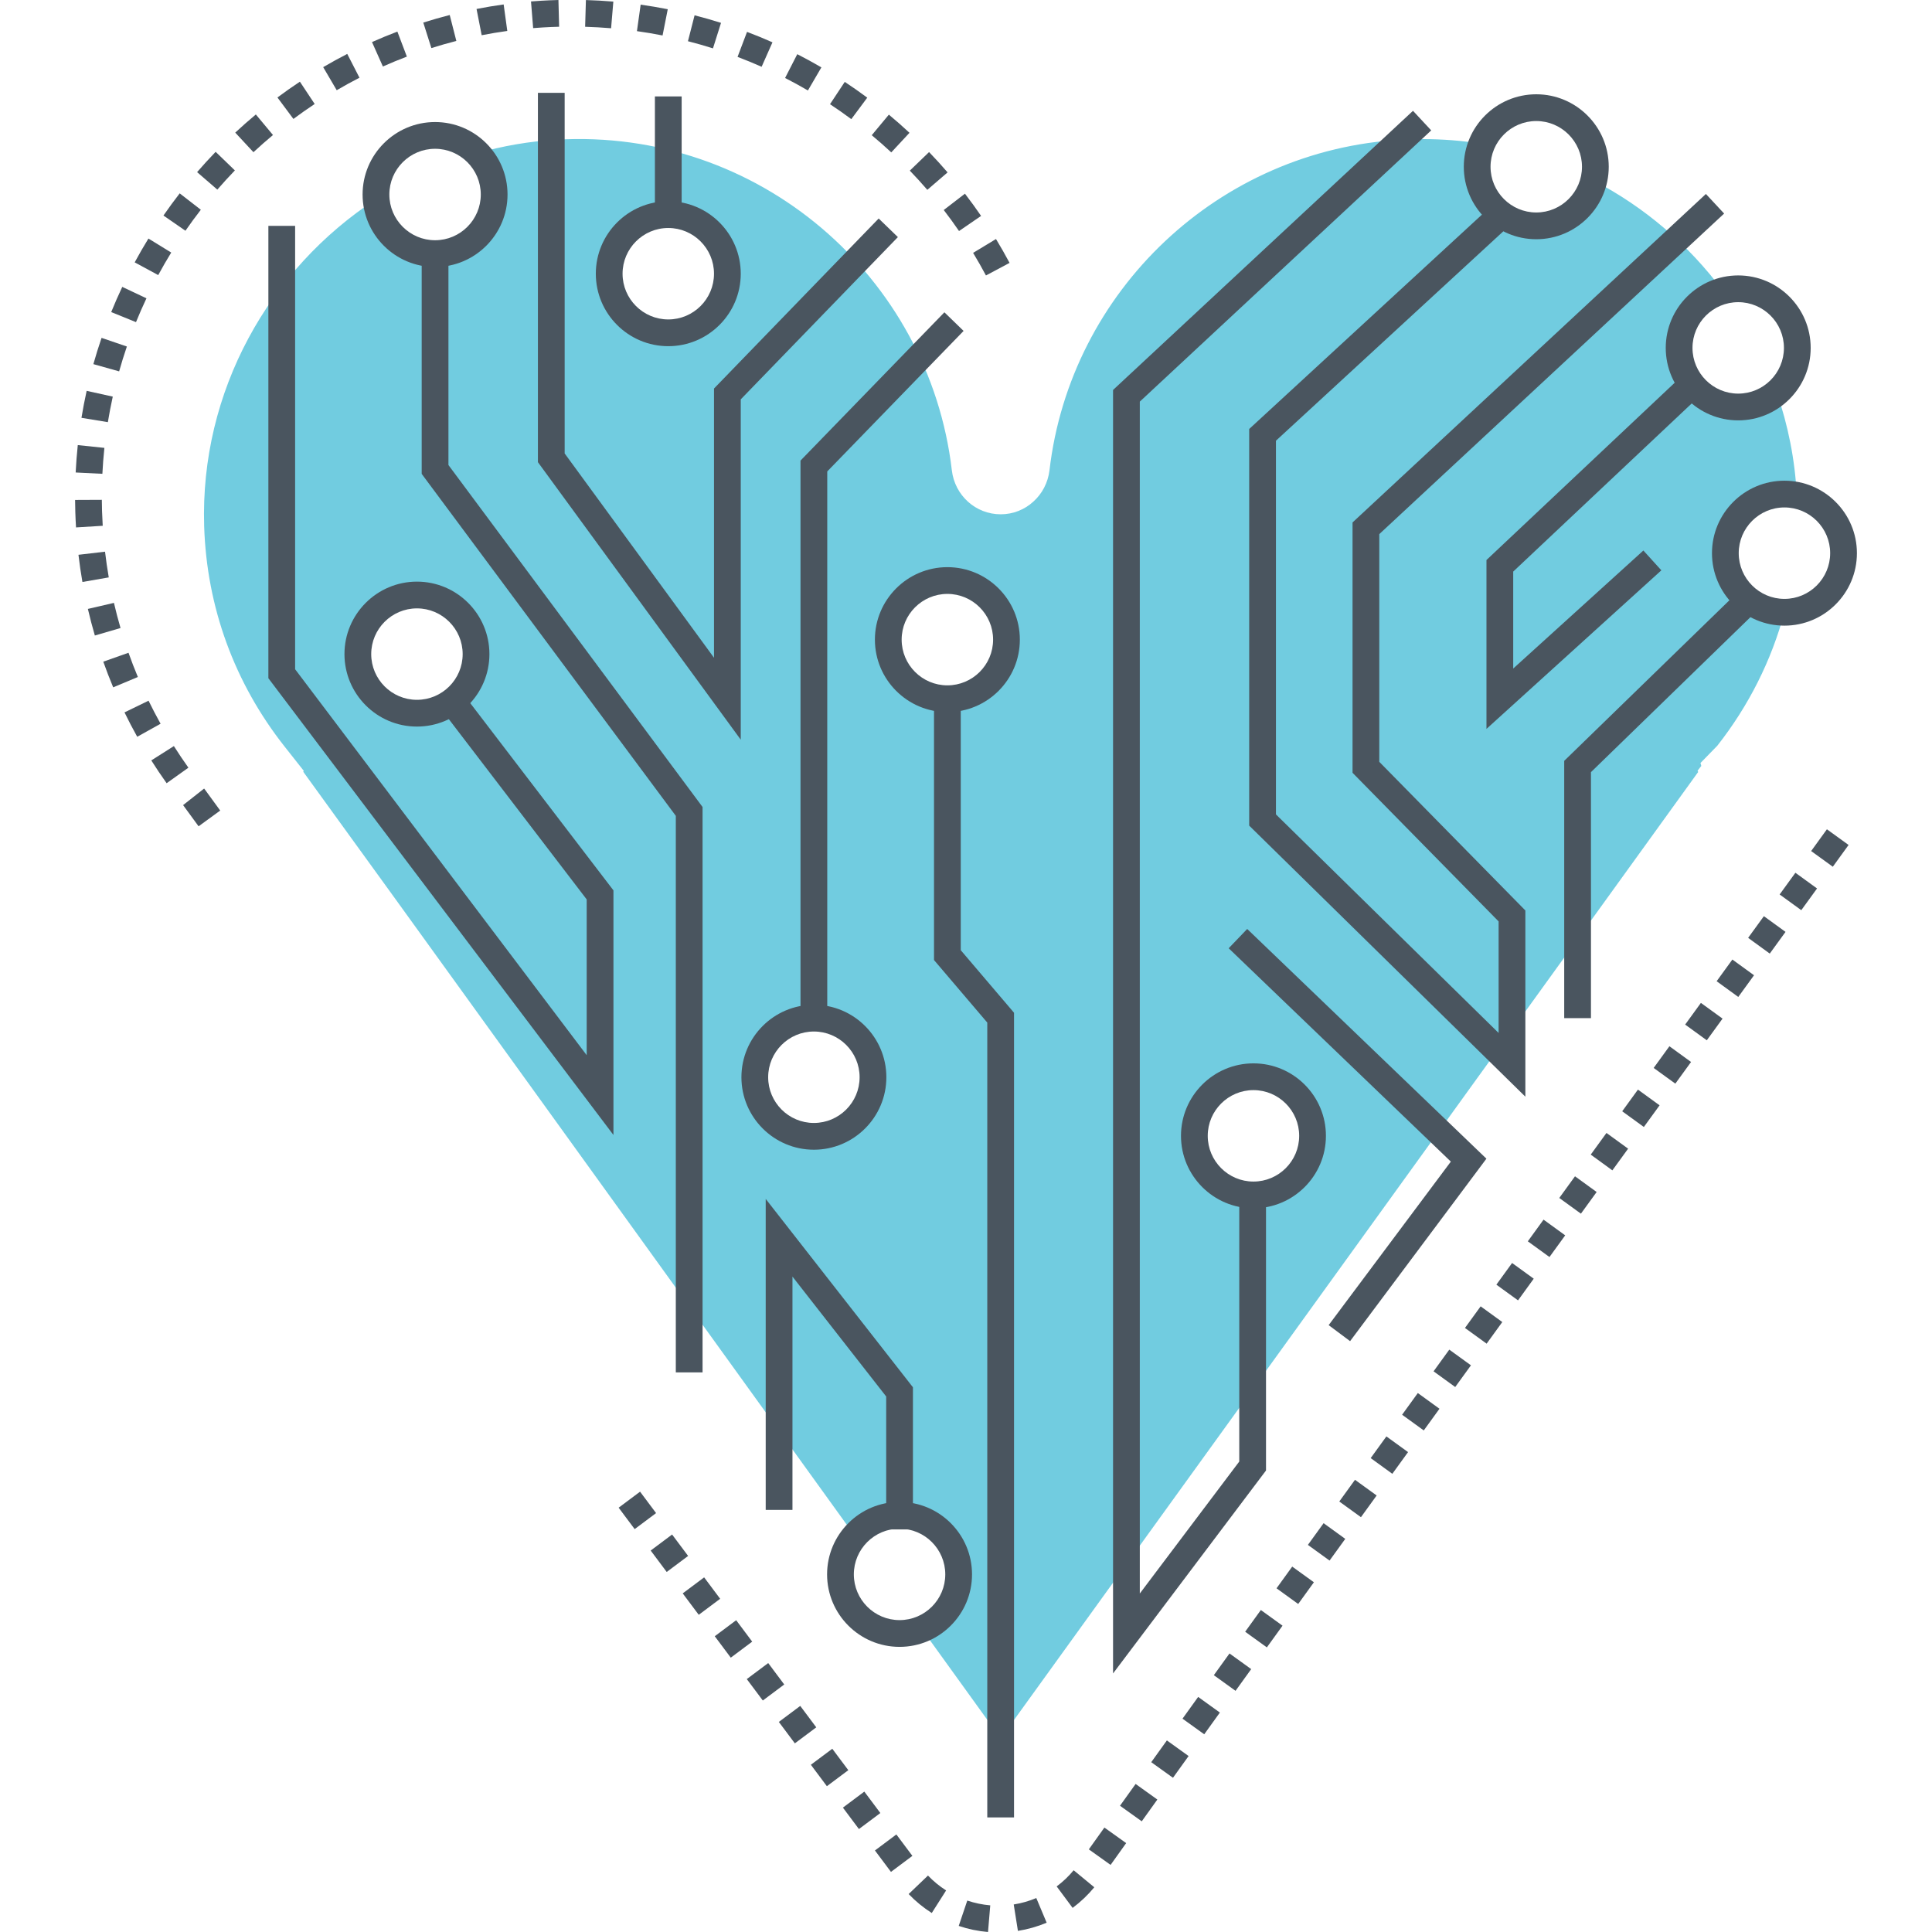
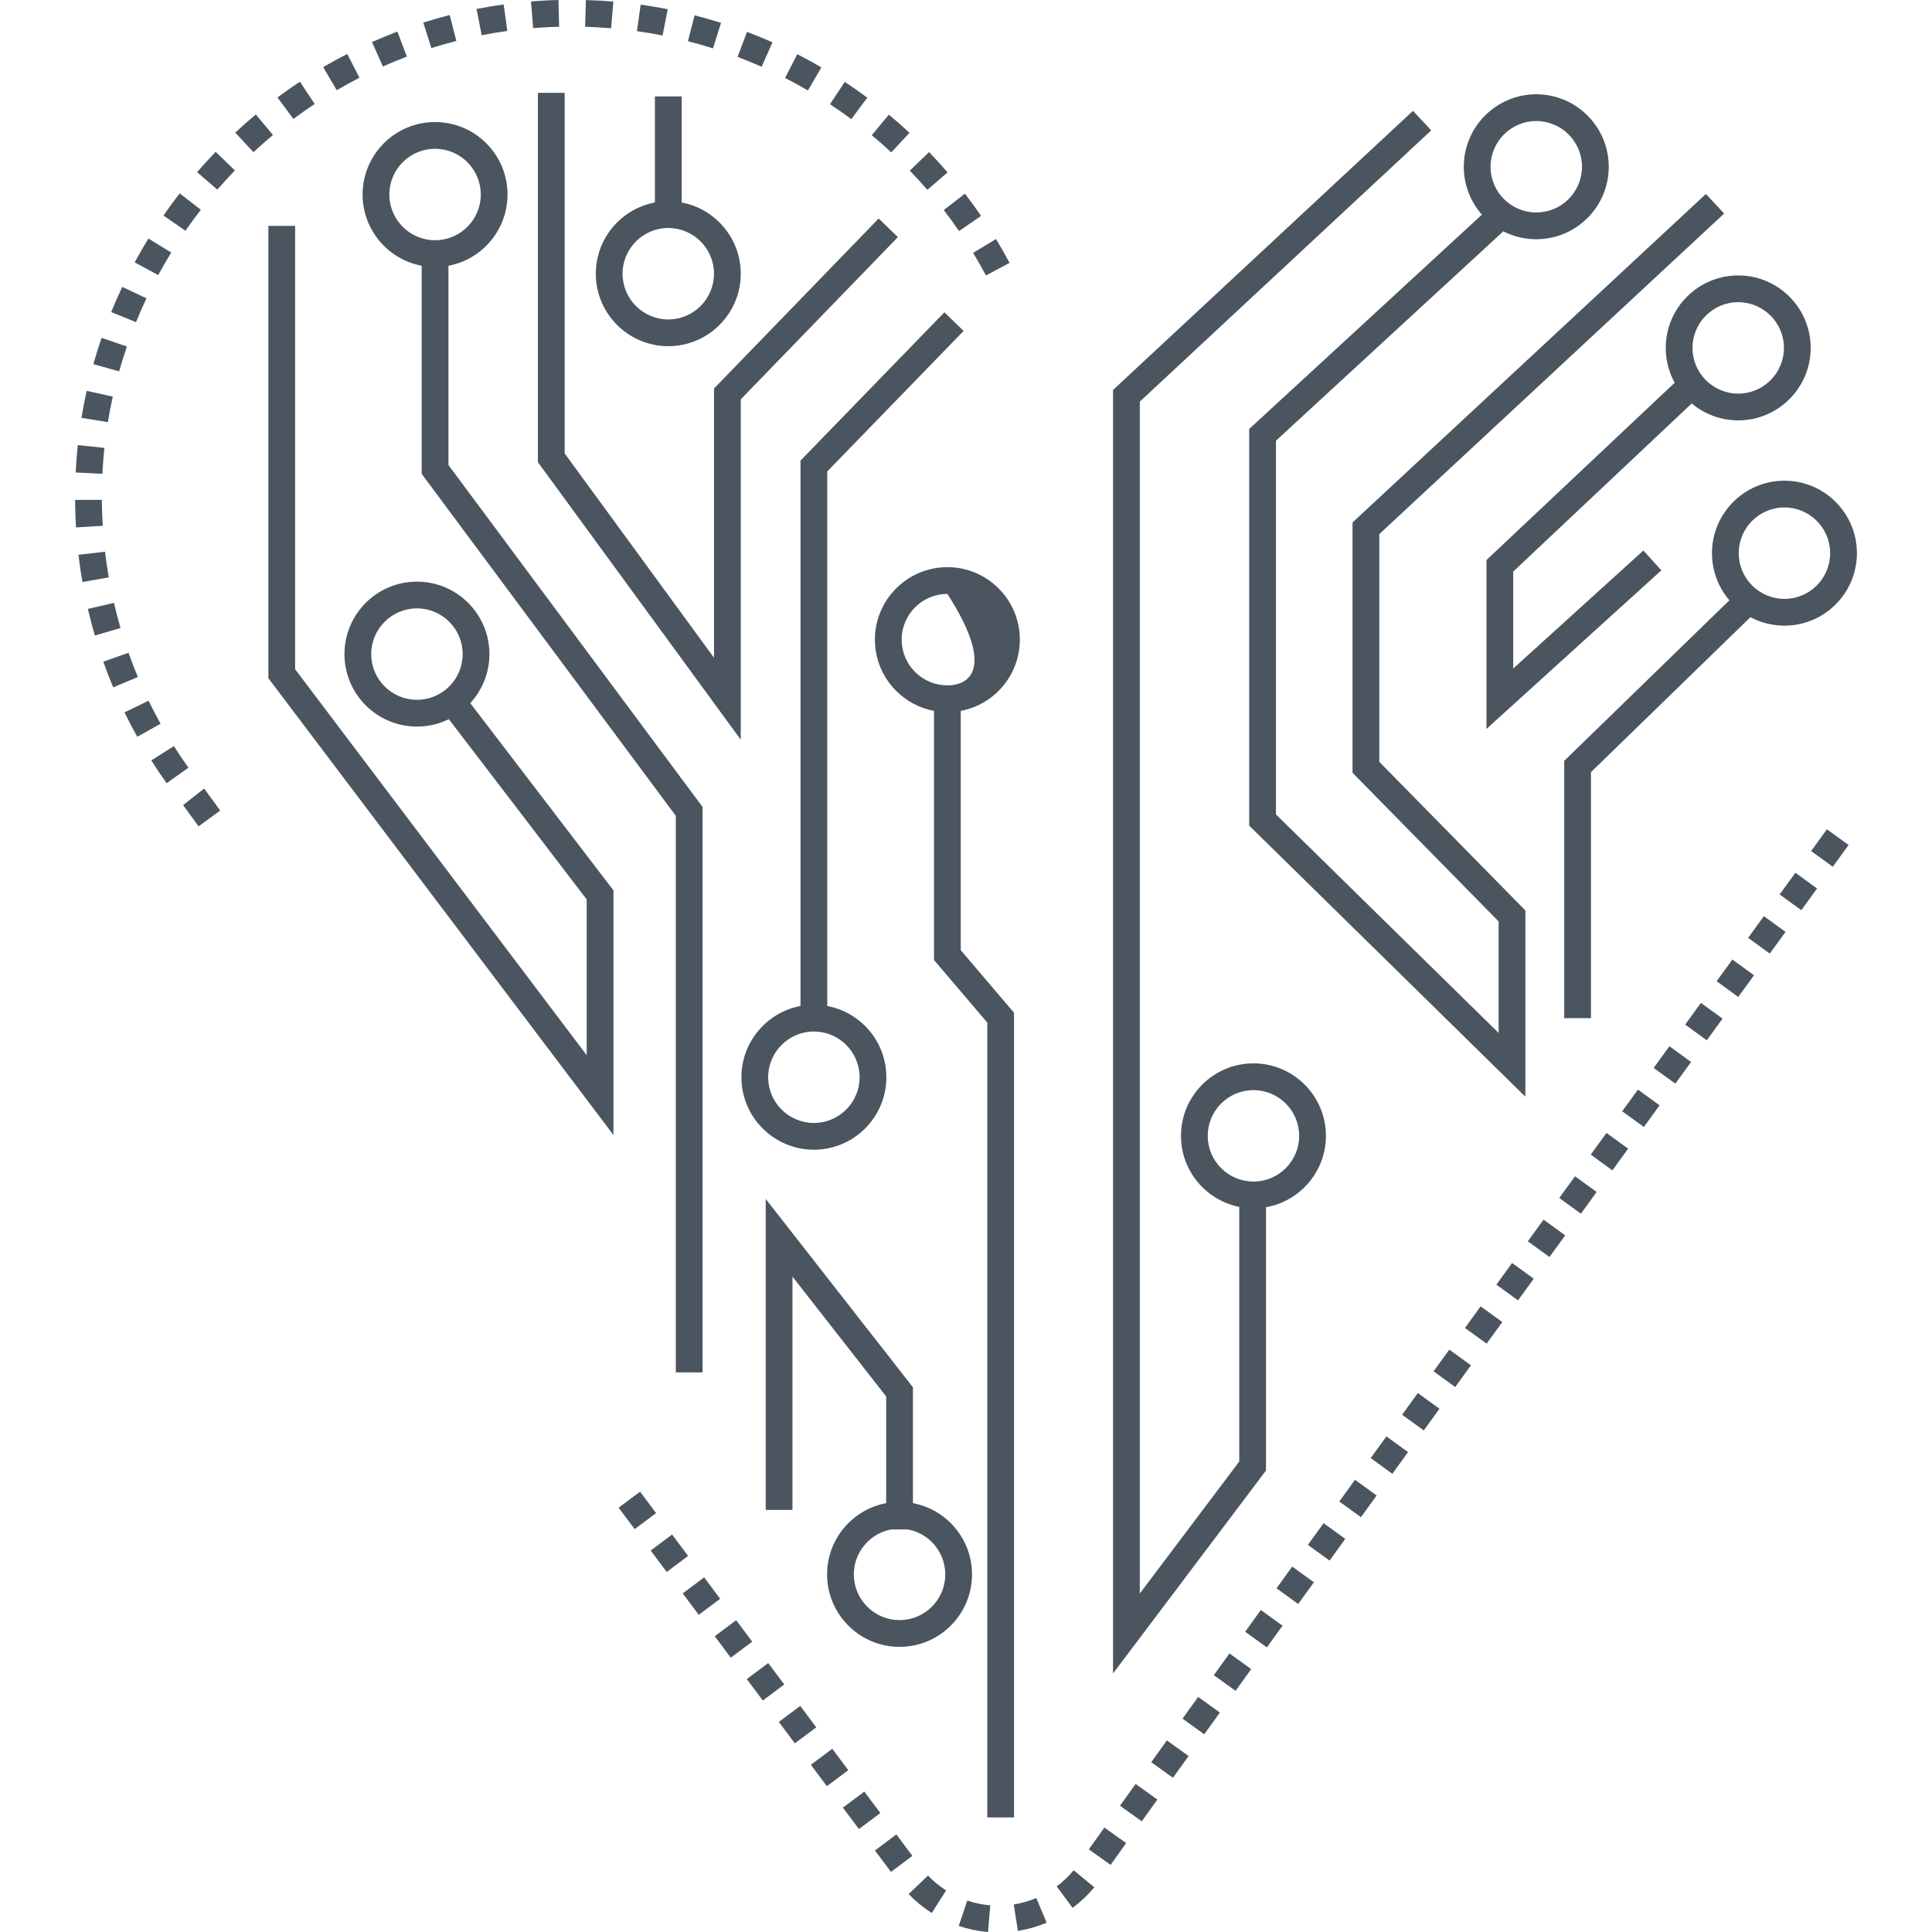
<svg xmlns="http://www.w3.org/2000/svg" version="1.1" id="Layer_1" x="0px" y="0px" viewBox="0 0 512 512" style="enable-background:new 0 0 512 512;" xml:space="preserve">
  <style type="text/css">
	.st0{fill:#FFD452;}
	.st1{fill:#F58E6F;}
	.st2{fill:#4A555F;}
	.st3{fill:none;}
	.st4{fill:#DFDFDF;}
	.st5{fill:#71CCE0;}
	.st6{fill:#FFFFFF;}
</style>
  <g>
    <g>
      <g>
        <g>
          <path class="st2" d="M34.056,172.988l-6.683,2.363c0.803,2.274,1.687,4.562,2.624,6.8l6.54-2.739      C35.651,177.296,34.815,175.135,34.056,172.988z M30.195,159.768l-6.905,1.604c0.552,2.375,1.172,4.746,1.846,7.047l6.803-1.989      C31.305,164.255,30.717,162.013,30.195,159.768z M39.37,185.691l-6.374,3.099c1.05,2.165,2.185,4.338,3.371,6.463l6.189-3.454      C41.438,189.79,40.365,187.735,39.37,185.691z M27.837,146.202l-7.043,0.822c0.281,2.409,0.635,4.833,1.048,7.208l6.983-1.215      C28.435,150.772,28.102,148.479,27.837,146.202z M52.233,45.612l5.359,4.64c1.507-1.74,3.071-3.452,4.652-5.087l-5.095-4.927      C55.478,41.967,53.823,43.775,52.233,45.612z M54.094,208.974l-5.571,4.387l4.103,5.615l5.732-4.172l-4.055-5.564      L54.094,208.974z M46.081,197.719l-5.986,3.796c1.299,2.051,2.668,4.086,4.061,6.044l5.774-4.113      C48.61,201.593,47.316,199.665,46.081,197.719z M27.043,135.486c-0.03-1.012-0.051-2.023-0.055-3.03l-7.089,0.032      c0.005,1.07,0.025,2.143,0.06,3.218c0.042,1.359,0.106,2.715,0.189,4.066l7.075-0.434      C27.145,138.057,27.084,136.773,27.043,135.486z M38.812,79.057l-6.411-3.028c-1.034,2.19-2.019,4.437-2.928,6.676l6.568,2.666      C36.901,83.254,37.833,81.129,38.812,79.057z M45.377,66.929l-6.041-3.713c-1.26,2.052-2.485,4.177-3.641,6.311l6.235,3.374      C43.023,70.88,44.182,68.871,45.377,66.929z M62.341,35.142l4.823,5.194c1.671-1.552,3.413-3.085,5.179-4.556l-4.542-5.444      C65.941,31.887,64.104,33.505,62.341,35.142z M53.223,55.587l-5.603-4.343c-1.486,1.917-2.933,3.893-4.304,5.873l5.829,4.034      C50.443,59.276,51.816,57.403,53.223,55.587z M27.664,118.693l-7.052-0.738c-0.254,2.433-0.443,4.875-0.561,7.258l7.08,0.351      C27.244,123.31,27.422,120.999,27.664,118.693z M29.886,105.107l-6.923-1.528c-0.524,2.377-0.988,4.782-1.375,7.149l6.997,1.147      C28.952,109.635,29.39,107.358,29.886,105.107z M33.622,91.831l-6.706-2.294c-0.794,2.316-1.523,4.658-2.171,6.962l6.826,1.918      C32.182,96.24,32.872,94.025,33.622,91.831z M155.065,7.098c2.292,0.067,4.608,0.197,6.881,0.389l0.596-7.064      c-2.402-0.203-4.849-0.341-7.269-0.412L155.065,7.098z M219.961,27.615c1.915,1.265,3.814,2.596,5.645,3.957l4.228-5.691      c-1.934-1.438-3.942-2.844-5.963-4.18L219.961,27.615z M231.022,35.831c1.766,1.469,3.505,3,5.174,4.552l4.828-5.19      c-1.763-1.641-3.602-3.259-5.465-4.811L231.022,35.831z M208.058,20.665c2.04,1.045,4.075,2.159,6.048,3.311l3.572-6.122      c-2.084-1.216-4.233-2.393-6.39-3.497L208.058,20.665z M195.461,15.077c2.142,0.811,4.288,1.693,6.376,2.619l2.875-6.48      c-2.209-0.979-4.477-1.912-6.741-2.769L195.461,15.077z M246.215,40.299l-5.104,4.918c1.592,1.655,3.154,3.367,4.638,5.092      l5.372-4.625C249.55,43.86,247.9,42.047,246.215,40.299z M263.948,63.342l-6.064,3.672c1.184,1.957,2.331,3.97,3.404,5.987      l6.258-3.334C266.41,67.536,265.198,65.408,263.948,63.342z M255.719,51.327l-5.617,4.327c1.391,1.804,2.753,3.679,4.05,5.571      l5.847-4.006C258.629,55.218,257.188,53.237,255.719,51.327z M98.585,11.147l2.885,6.475c2.093-0.932,4.232-1.813,6.355-2.62      l-2.516-6.628C103.062,9.229,100.8,10.161,98.585,11.147z M73.524,25.832l4.232,5.686c1.837-1.367,3.734-2.7,5.638-3.961      l-3.918-5.91C77.465,22.98,75.462,24.387,73.524,25.832z M85.648,17.794l3.586,6.115c1.982-1.162,4.011-2.278,6.03-3.314      l-3.24-6.307C89.89,15.386,87.744,16.566,85.648,17.794z M182.314,10.922c2.206,0.564,4.438,1.202,6.632,1.895l2.132-6.759      c-2.317-0.733-4.675-1.406-7.006-2.003L182.314,10.922z M112.175,5.985l2.142,6.757c2.19-0.693,4.417-1.33,6.618-1.892      l-1.754-6.87C116.85,4.575,114.492,5.25,112.175,5.985z M126.289,2.375l1.361,6.958c2.255-0.442,4.539-0.823,6.789-1.133      l-0.965-7.022C131.091,1.504,128.672,1.907,126.289,2.375z M168.796,8.253c2.266,0.317,4.551,0.703,6.792,1.146l1.375-6.955      c-2.372-0.468-4.789-0.876-7.184-1.21L168.796,8.253z M143.467,0.192c-0.918,0.055-1.835,0.119-2.746,0.193l0.568,7.066      c0.865-0.069,1.731-0.13,2.598-0.181c1.424-0.084,2.857-0.145,4.288-0.182L147.99,0C146.481,0.039,144.969,0.103,143.467,0.192z      " />
        </g>
      </g>
    </g>
    <g>
      <g>
        <g>
          <path class="st2" d="M268.648,504.705l1.112,7.001c2.615-0.415,5.176-1.144,7.615-2.169l-2.746-6.536      C272.714,503.807,270.702,504.38,268.648,504.705z M254.073,510.388c2.506,0.847,5.118,1.39,7.761,1.612l0.596-7.064      c-2.072-0.175-4.122-0.601-6.09-1.266L254.073,510.388z M240.802,501.942c1.835,1.917,3.896,3.607,6.125,5.026l3.805-5.982      c-1.749-1.113-3.367-2.441-4.807-3.946L240.802,501.942z M321.678,443.94l5.751,4.147l4.151-5.757l-5.751-4.147L321.678,443.94z       M313.378,455.465l5.755,4.14l4.145-5.758l-5.751-4.145L313.378,455.465z M237.546,486.148l-5.677,4.246l4.246,5.678      l5.677-4.246L237.546,486.148z M305.091,466.998l5.76,4.131l4.14-5.761l-5.755-4.14L305.091,466.998z M296.811,478.541      l5.764,4.126l4.135-5.769l-5.76-4.133L296.811,478.541z M288.55,490.099l5.769,4.121l4.126-5.778l-5.769-4.121L288.55,490.099z       M280.027,499.92l4.228,5.69c2.123-1.578,4.054-3.417,5.744-5.464l-5.469-4.509C283.205,497.244,281.689,498.685,280.027,499.92      z M229.056,474.793l-5.677,4.246l4.246,5.678l5.677-4.246L229.056,474.793z M195.094,429.373l-5.677,4.246l4.246,5.678      l5.677-4.246L195.094,429.373z M178.114,406.663l-5.677,4.246l4.246,5.677l5.677-4.246L178.114,406.663z M169.624,395.308      l-5.677,4.244l4.244,5.678l5.677-4.244L169.624,395.308z M186.604,418.018l-5.677,4.246l4.246,5.677l5.677-4.246      L186.604,418.018z M220.566,463.44l-5.677,4.244l4.244,5.677l5.677-4.244L220.566,463.44z M212.076,452.084l-5.677,4.244      l4.244,5.678l5.677-4.244L212.076,452.084z M203.584,440.728l-5.677,4.246l4.246,5.678l5.677-4.246L203.584,440.728z       M454.925,260.035l5.737,4.165l4.172-5.746l-5.737-4.165L454.925,260.035z M429.901,294.499l5.737,4.163l4.17-5.741      l-5.737-4.166L429.901,294.499z M404.888,328.962l5.737,4.163l4.168-5.745l-5.737-4.163L404.888,328.962z M421.563,305.986      l5.732,4.168l4.172-5.745l-5.737-4.165L421.563,305.986z M413.223,317.474l5.737,4.163l4.167-5.744l-5.737-4.163      L413.223,317.474z M438.239,283.014l5.741,4.161l4.167-5.74l-5.737-4.168L438.239,283.014z M446.583,271.524l5.737,4.165      l4.172-5.745l-5.737-4.165L446.583,271.524z M484.149,219.77l-4.175,5.767l5.741,4.156l4.179-5.769L484.149,219.77z       M471.623,237.044l5.737,4.162l4.175-5.751l-5.737-4.165L471.623,237.044z M463.274,248.541l5.732,4.17l4.177-5.751      l-5.737-4.165L463.274,248.541z M379.91,363.412l5.737,4.163l4.17-5.752l-5.741-4.158L379.91,363.412z M363.246,386.41      l5.737,4.163l4.165-5.75l-5.741-4.158L363.246,386.41z M396.553,340.451l5.741,4.161l4.163-5.743l-5.737-4.163L396.553,340.451z       M346.606,409.412l5.741,4.156l4.161-5.751l-5.741-4.156L346.606,409.412z M338.294,420.917l5.741,4.156l4.161-5.755      l-5.746-4.152L338.294,420.917z M354.925,397.913l5.741,4.156l4.161-5.75l-5.741-4.156L354.925,397.913z M388.231,351.923      l5.741,4.161l4.151-5.729l-5.737-4.161L388.231,351.923z M371.573,374.92l5.741,4.158l4.163-5.746l-5.741-4.161L371.573,374.92z       M329.981,432.427l5.751,4.149l4.151-5.755l-5.746-4.149L329.981,432.427z" />
        </g>
      </g>
    </g>
    <g>
      <g>
        <g>
-           <path class="st5" d="M472.906,130.929c1.134,0,2.221,0.118,3.261,0.331c-0.472-9.428-2.316-18.573-5.293-27.198      c-2.741,2.363-6.333,3.804-10.231,3.804c-8.649,0-15.667-7.018-15.667-15.667c0-7.231,4.915-13.351,11.603-15.124      c-9.003-12.123-20.7-22.189-34.24-29.207c-1.654,6.876-7.845,11.981-15.218,11.981c-8.649,0-15.643-7.018-15.643-15.667      c0-2.15,0.425-4.206,1.229-6.073c-1.985-0.331-3.97-0.591-6.002-0.78c-5.175-0.496-10.279-0.591-15.265-0.307      c-48.419,2.623-87.763,40.03-93.317,87.622c-0.402,3.308-1.961,6.215-4.277,8.294c-2.292,2.103-5.34,3.356-8.649,3.356      c-6.664,0-12.17-5.033-12.949-11.65c-6.002-51.302-51.231-90.788-104.778-87.622c-7.231,0.425-14.249,1.654-20.984,3.568      c2.765,2.812,4.466,6.688,4.466,10.964c0,8.649-6.995,15.644-15.643,15.644c-8.247,0-14.982-6.333-15.62-14.415      c-28.333,18.455-46.717,50.876-45.583,86.724c0.685,21.386,8.011,41.495,21.338,58.367l5.057,6.404l-0.142,0.236      c19.566,26.892,94.664,131.055,146.178,202.513c2.859-3.332,7.113-5.459,11.862-5.459c8.649,0,15.667,7.018,15.667,15.667      c0,6.546-4.041,12.17-9.759,14.486c8.294,11.484,15.431,21.385,20.889,28.971c7.727-10.705,19.424-26.915,33.319-46.174      c10.208-14.131,21.598-29.916,33.437-46.316c47.592-65.929,102.532-142.043,118.081-163.617l-0.165-0.331l0.993-1.276      l-0.213-0.78l4.466-4.584c8.365-10.657,14.344-22.615,17.77-35.351c-8.649-0.024-15.643-7.018-15.643-15.667      S464.257,130.929,472.906,130.929z M110.485,189.013c-8.649,0-15.643-7.018-15.643-15.667s6.995-15.667,15.643-15.667      c8.649,0,15.667,7.018,15.667,15.667S119.134,189.013,110.485,189.013z M177.1,88.206c-8.649,0-15.667-7.018-15.667-15.667      c0-8.649,7.018-15.667,15.667-15.667s15.667,7.018,15.667,15.667C192.767,81.188,185.749,88.206,177.1,88.206z M215.688,301.14      c-8.649,0-15.667-7.018-15.667-15.667c0-8.649,7.018-15.667,15.667-15.667s15.667,7.018,15.667,15.667      C231.355,294.122,224.337,301.14,215.688,301.14z M251.063,185.161c-8.649,0-15.667-6.995-15.667-15.643      s7.018-15.667,15.667-15.667c8.649,0,15.667,7.018,15.667,15.667S259.712,185.161,251.063,185.161z M332.186,316.665h-0.236      c-8.531-0.118-15.431-7.089-15.431-15.667c0-8.649,7.018-15.644,15.667-15.644s15.643,6.995,15.643,15.644      C347.83,309.647,340.835,316.665,332.186,316.665z" />
-         </g>
+           </g>
      </g>
    </g>
    <g>
      <g>
        <polygon class="st2" points="250.275,82.763 212.143,122.06 212.143,269.817 219.232,269.817 219.232,124.934 255.361,87.699         " />
      </g>
    </g>
    <g>
      <g>
        <g>
          <path class="st2" d="M215.688,266.272c-10.59,0-19.204,8.616-19.204,19.207c0,10.59,8.614,19.206,19.204,19.206      c10.59,0,19.207-8.616,19.207-19.206C234.894,274.888,226.277,266.272,215.688,266.272z M215.688,297.595      c-6.681,0-12.115-5.436-12.115-12.116c0-6.682,5.434-12.117,12.115-12.117c6.681,0,12.117,5.436,12.117,12.117      C227.805,292.159,222.368,297.595,215.688,297.595z" />
        </g>
      </g>
    </g>
    <g>
      <g>
        <g>
          <path class="st2" d="M472.895,127.389c-10.59,0-19.205,8.616-19.205,19.206c0,10.591,8.615,19.207,19.205,19.207      c10.59,0,19.207-8.616,19.207-19.207C492.102,136.004,483.485,127.389,472.895,127.389z M472.895,158.712      c-6.681,0-12.115-5.436-12.115-12.118c0-6.681,5.435-12.116,12.115-12.116c6.68,0,12.117,5.436,12.117,12.116      C485.012,153.276,479.575,158.712,472.895,158.712z" />
        </g>
      </g>
    </g>
    <g>
      <g>
        <g>
          <path class="st2" d="M238.393,398.023c-10.59,0-19.207,8.616-19.207,19.206s8.616,19.206,19.207,19.206      c10.59,0,19.204-8.616,19.204-19.206S248.982,398.023,238.393,398.023z M238.393,429.345c-6.681,0-12.117-5.436-12.117-12.116      s5.437-12.116,12.117-12.116c6.681,0,12.115,5.436,12.115,12.116S245.073,429.345,238.393,429.345z" />
        </g>
      </g>
    </g>
    <g>
      <g>
        <g>
-           <path class="st2" d="M251.066,150.302c-10.59,0-19.207,8.616-19.207,19.207c0,10.59,8.617,19.206,19.207,19.206      c10.59,0,19.204-8.616,19.204-19.206C270.271,158.917,261.656,150.302,251.066,150.302z M251.066,181.625      c-6.681,0-12.118-5.436-12.118-12.116c0-6.682,5.437-12.117,12.118-12.117c6.681,0,12.115,5.436,12.115,12.117      C263.181,176.189,257.747,181.625,251.066,181.625z" />
+           <path class="st2" d="M251.066,150.302c-10.59,0-19.207,8.616-19.207,19.207c0,10.59,8.617,19.206,19.207,19.206      c10.59,0,19.204-8.616,19.204-19.206C270.271,158.917,261.656,150.302,251.066,150.302z M251.066,181.625      c-6.681,0-12.118-5.436-12.118-12.116c0-6.682,5.437-12.117,12.118-12.117C263.181,176.189,257.747,181.625,251.066,181.625z" />
        </g>
      </g>
    </g>
    <g>
      <g>
        <g>
          <path class="st2" d="M110.493,154.138c-10.59,0-19.207,8.616-19.207,19.206s8.617,19.206,19.207,19.206      c10.59,0,19.207-8.616,19.207-19.206S121.083,154.138,110.493,154.138z M110.493,185.46c-6.681,0-12.117-5.436-12.117-12.116      s5.437-12.116,12.117-12.116c6.681,0,12.118,5.436,12.118,12.116S117.173,185.46,110.493,185.46z" />
        </g>
      </g>
    </g>
    <g>
      <g>
        <g>
          <path class="st2" d="M177.101,53.331c-10.59,0-19.204,8.616-19.204,19.207c0,10.59,8.614,19.205,19.204,19.205      c10.59,0,19.207-8.616,19.207-19.205C196.308,61.947,187.691,53.331,177.101,53.331z M177.101,84.654      c-6.681,0-12.115-5.436-12.115-12.116c0-6.682,5.435-12.118,12.115-12.118c6.681,0,12.117,5.436,12.117,12.118      C189.219,79.219,183.782,84.654,177.101,84.654z" />
        </g>
      </g>
    </g>
    <g>
      <g>
        <g>
          <path class="st2" d="M115.297,32.342c-10.59,0-19.207,8.616-19.207,19.206c0,10.591,8.617,19.207,19.207,19.207      c10.59,0,19.204-8.616,19.204-19.207C134.501,40.958,125.887,32.342,115.297,32.342z M115.297,63.665      c-6.681,0-12.117-5.436-12.117-12.118c0-6.681,5.437-12.116,12.117-12.116c6.681,0,12.115,5.436,12.115,12.116      C127.412,58.229,121.978,63.665,115.297,63.665z" />
        </g>
      </g>
    </g>
    <g>
      <g>
        <g>
          <path class="st2" d="M407.127,24.986c-10.59,0-19.207,8.616-19.207,19.207c0,10.59,8.617,19.206,19.207,19.206      c10.59,0,19.207-8.616,19.207-19.206C426.333,33.602,417.716,24.986,407.127,24.986z M407.127,56.309      c-6.681,0-12.118-5.436-12.118-12.116c0-6.682,5.437-12.117,12.118-12.117c6.68,0,12.117,5.436,12.117,12.117      C419.244,50.874,413.807,56.309,407.127,56.309z" />
        </g>
      </g>
    </g>
    <g>
      <g>
        <g>
          <path class="st2" d="M460.646,72.99c-10.59,0-19.207,8.616-19.207,19.207c0,10.59,8.617,19.206,19.207,19.206      s19.204-8.615,19.204-19.206C479.85,81.606,471.236,72.99,460.646,72.99z M460.646,104.313c-6.681,0-12.118-5.436-12.118-12.117      c0-6.682,5.437-12.117,12.118-12.117c6.681,0,12.115,5.436,12.115,12.117C472.761,98.878,467.326,104.313,460.646,104.313z" />
        </g>
      </g>
    </g>
    <g>
      <g>
        <polygon class="st2" points="365.526,141.545 456.91,56.595 452.082,51.403 358.437,138.455 358.437,204.796 397.148,244.185      397.148,273.742 338.139,215.825 338.139,116.792 400.367,59.483 395.563,54.268 331.05,113.684 331.05,218.8 404.237,290.634      404.237,241.284 365.526,201.895    " />
      </g>
    </g>
    <g>
      <g>
        <polygon class="st2" points="254.611,251.812 254.611,185.169 247.522,185.169 247.522,254.422 261.638,270.997 261.638,481.629      268.727,481.629 268.727,268.387    " />
      </g>
    </g>
    <g>
      <g>
        <polygon class="st2" points="118.842,123.237 118.842,66.982 111.753,66.982 111.753,125.582 179.097,216.207 179.097,363.692      186.186,363.692 186.186,213.863    " />
      </g>
    </g>
    <g>
      <g>
        <polygon class="st2" points="232.859,57.904 189.219,102.962 189.219,174.313 149.642,120.166 149.642,24.605 142.553,24.605      142.553,122.48 196.308,196.025 196.308,105.833 237.949,62.835    " />
      </g>
    </g>
    <g>
      <g>
        <rect x="173.557" y="25.554" class="st2" width="7.089" height="31.322" />
      </g>
    </g>
    <g>
      <g>
        <polygon class="st2" points="202.921,317.726 202.921,400.141 210.01,400.141 210.01,338.308 234.848,370.085 234.848,405.313      241.937,405.313 241.937,367.644    " />
      </g>
    </g>
    <g>
      <g>
        <polygon class="st2" points="122.64,183.746 117.01,188.053 155.481,238.357 155.481,279.637 78.211,177.358 78.211,59.854      71.122,59.854 71.122,179.735 162.57,300.781 162.57,235.958    " />
      </g>
    </g>
    <g>
      <g>
        <g>
          <path class="st2" d="M332.18,281.802c-10.59,0-19.207,8.615-19.207,19.206c0,10.59,8.617,19.205,19.207,19.205      c10.59,0,19.205-8.615,19.205-19.205C351.385,290.418,342.771,281.802,332.18,281.802z M332.18,313.125      c-6.681,0-12.117-5.436-12.117-12.116c0-6.681,5.437-12.116,12.117-12.116c6.681,0,12.115,5.436,12.115,12.116      C344.296,307.689,338.861,313.125,332.18,313.125z" />
        </g>
      </g>
    </g>
    <g>
      <g>
        <polygon class="st2" points="328.417,387.323 302.059,422.298 302.059,106.432 379.285,34.556 374.457,29.366 294.969,103.344      294.969,443.482 335.506,389.695 335.506,315.456 328.417,315.456    " />
      </g>
    </g>
    <g>
      <g>
        <polygon class="st2" points="461.26,156.209 414.532,201.631 414.532,269.817 421.621,269.817 421.621,204.626 466.203,161.293         " />
      </g>
    </g>
    <g>
      <g>
        <polygon class="st2" points="401.018,177.17 401.018,151.474 450.834,104.553 445.974,99.393 393.929,148.412 393.929,193.168      440.276,151.142 435.513,145.889    " />
      </g>
    </g>
    <g>
      <g>
        <g>
-           <polygon class="st2" points="330.521,246.185 325.611,251.299 384.486,307.837 352.107,351.175 357.789,355.419       393.915,307.062     " />
-         </g>
+           </g>
      </g>
    </g>
  </g>
</svg>